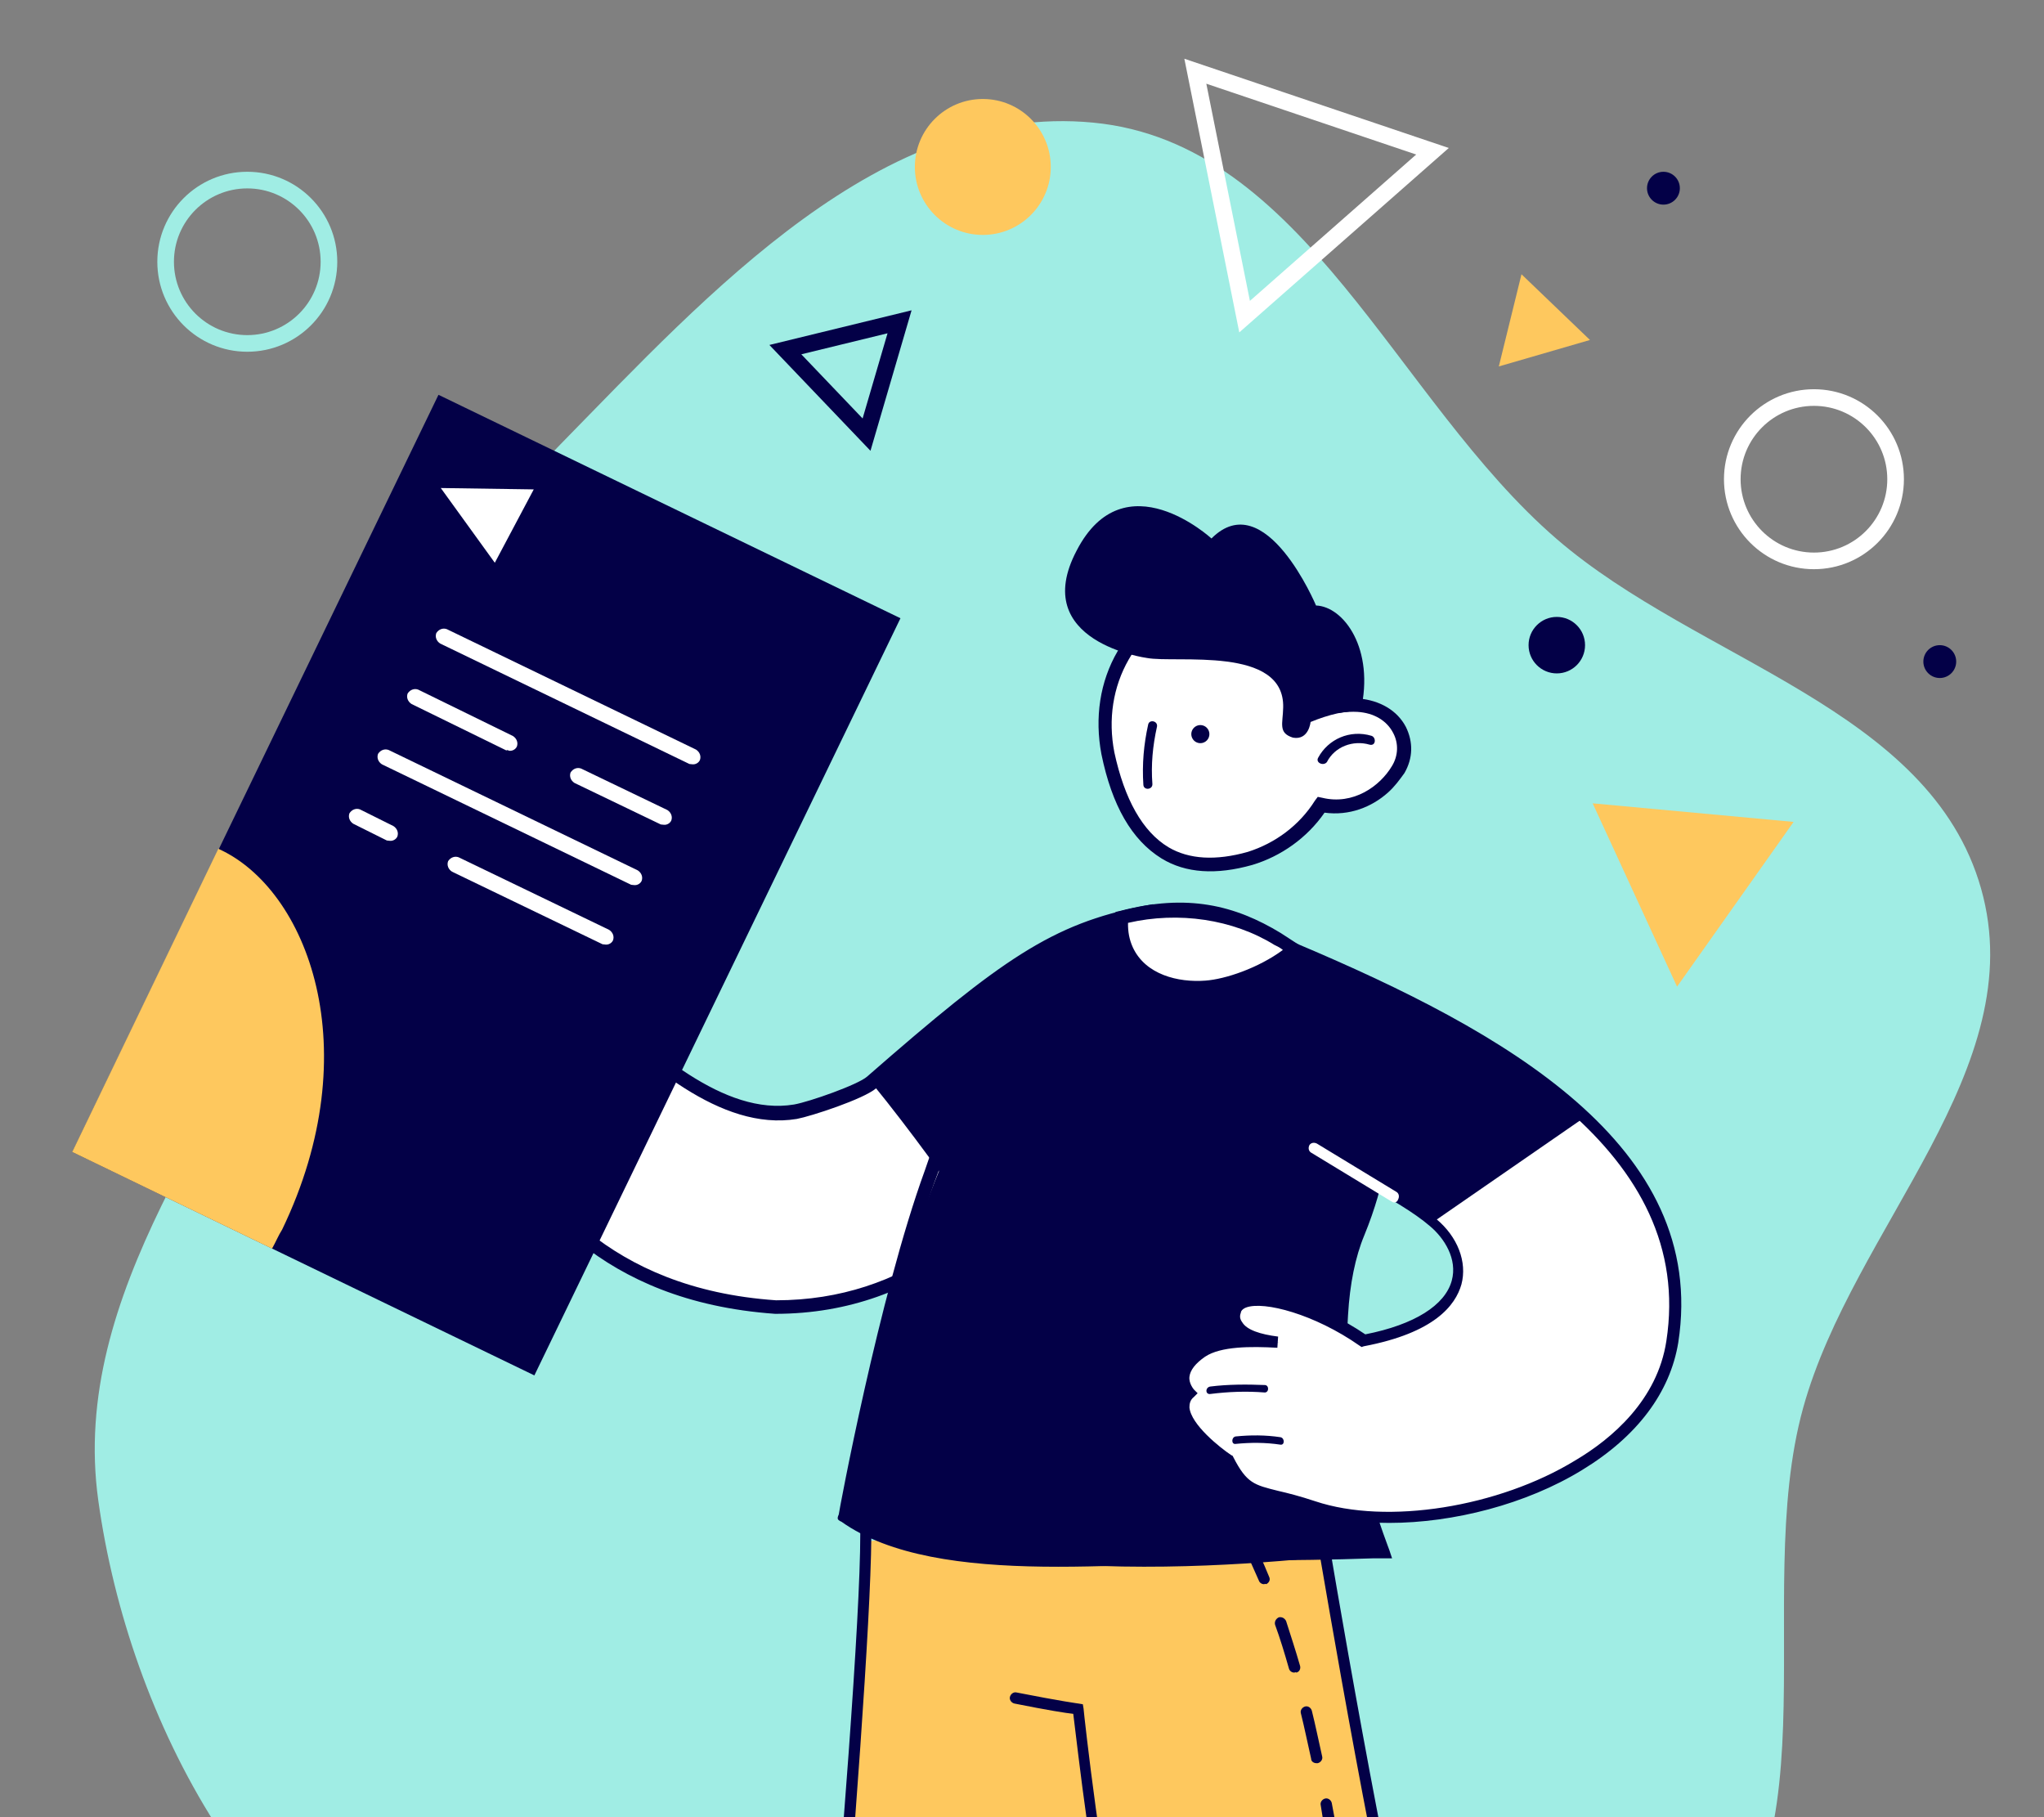
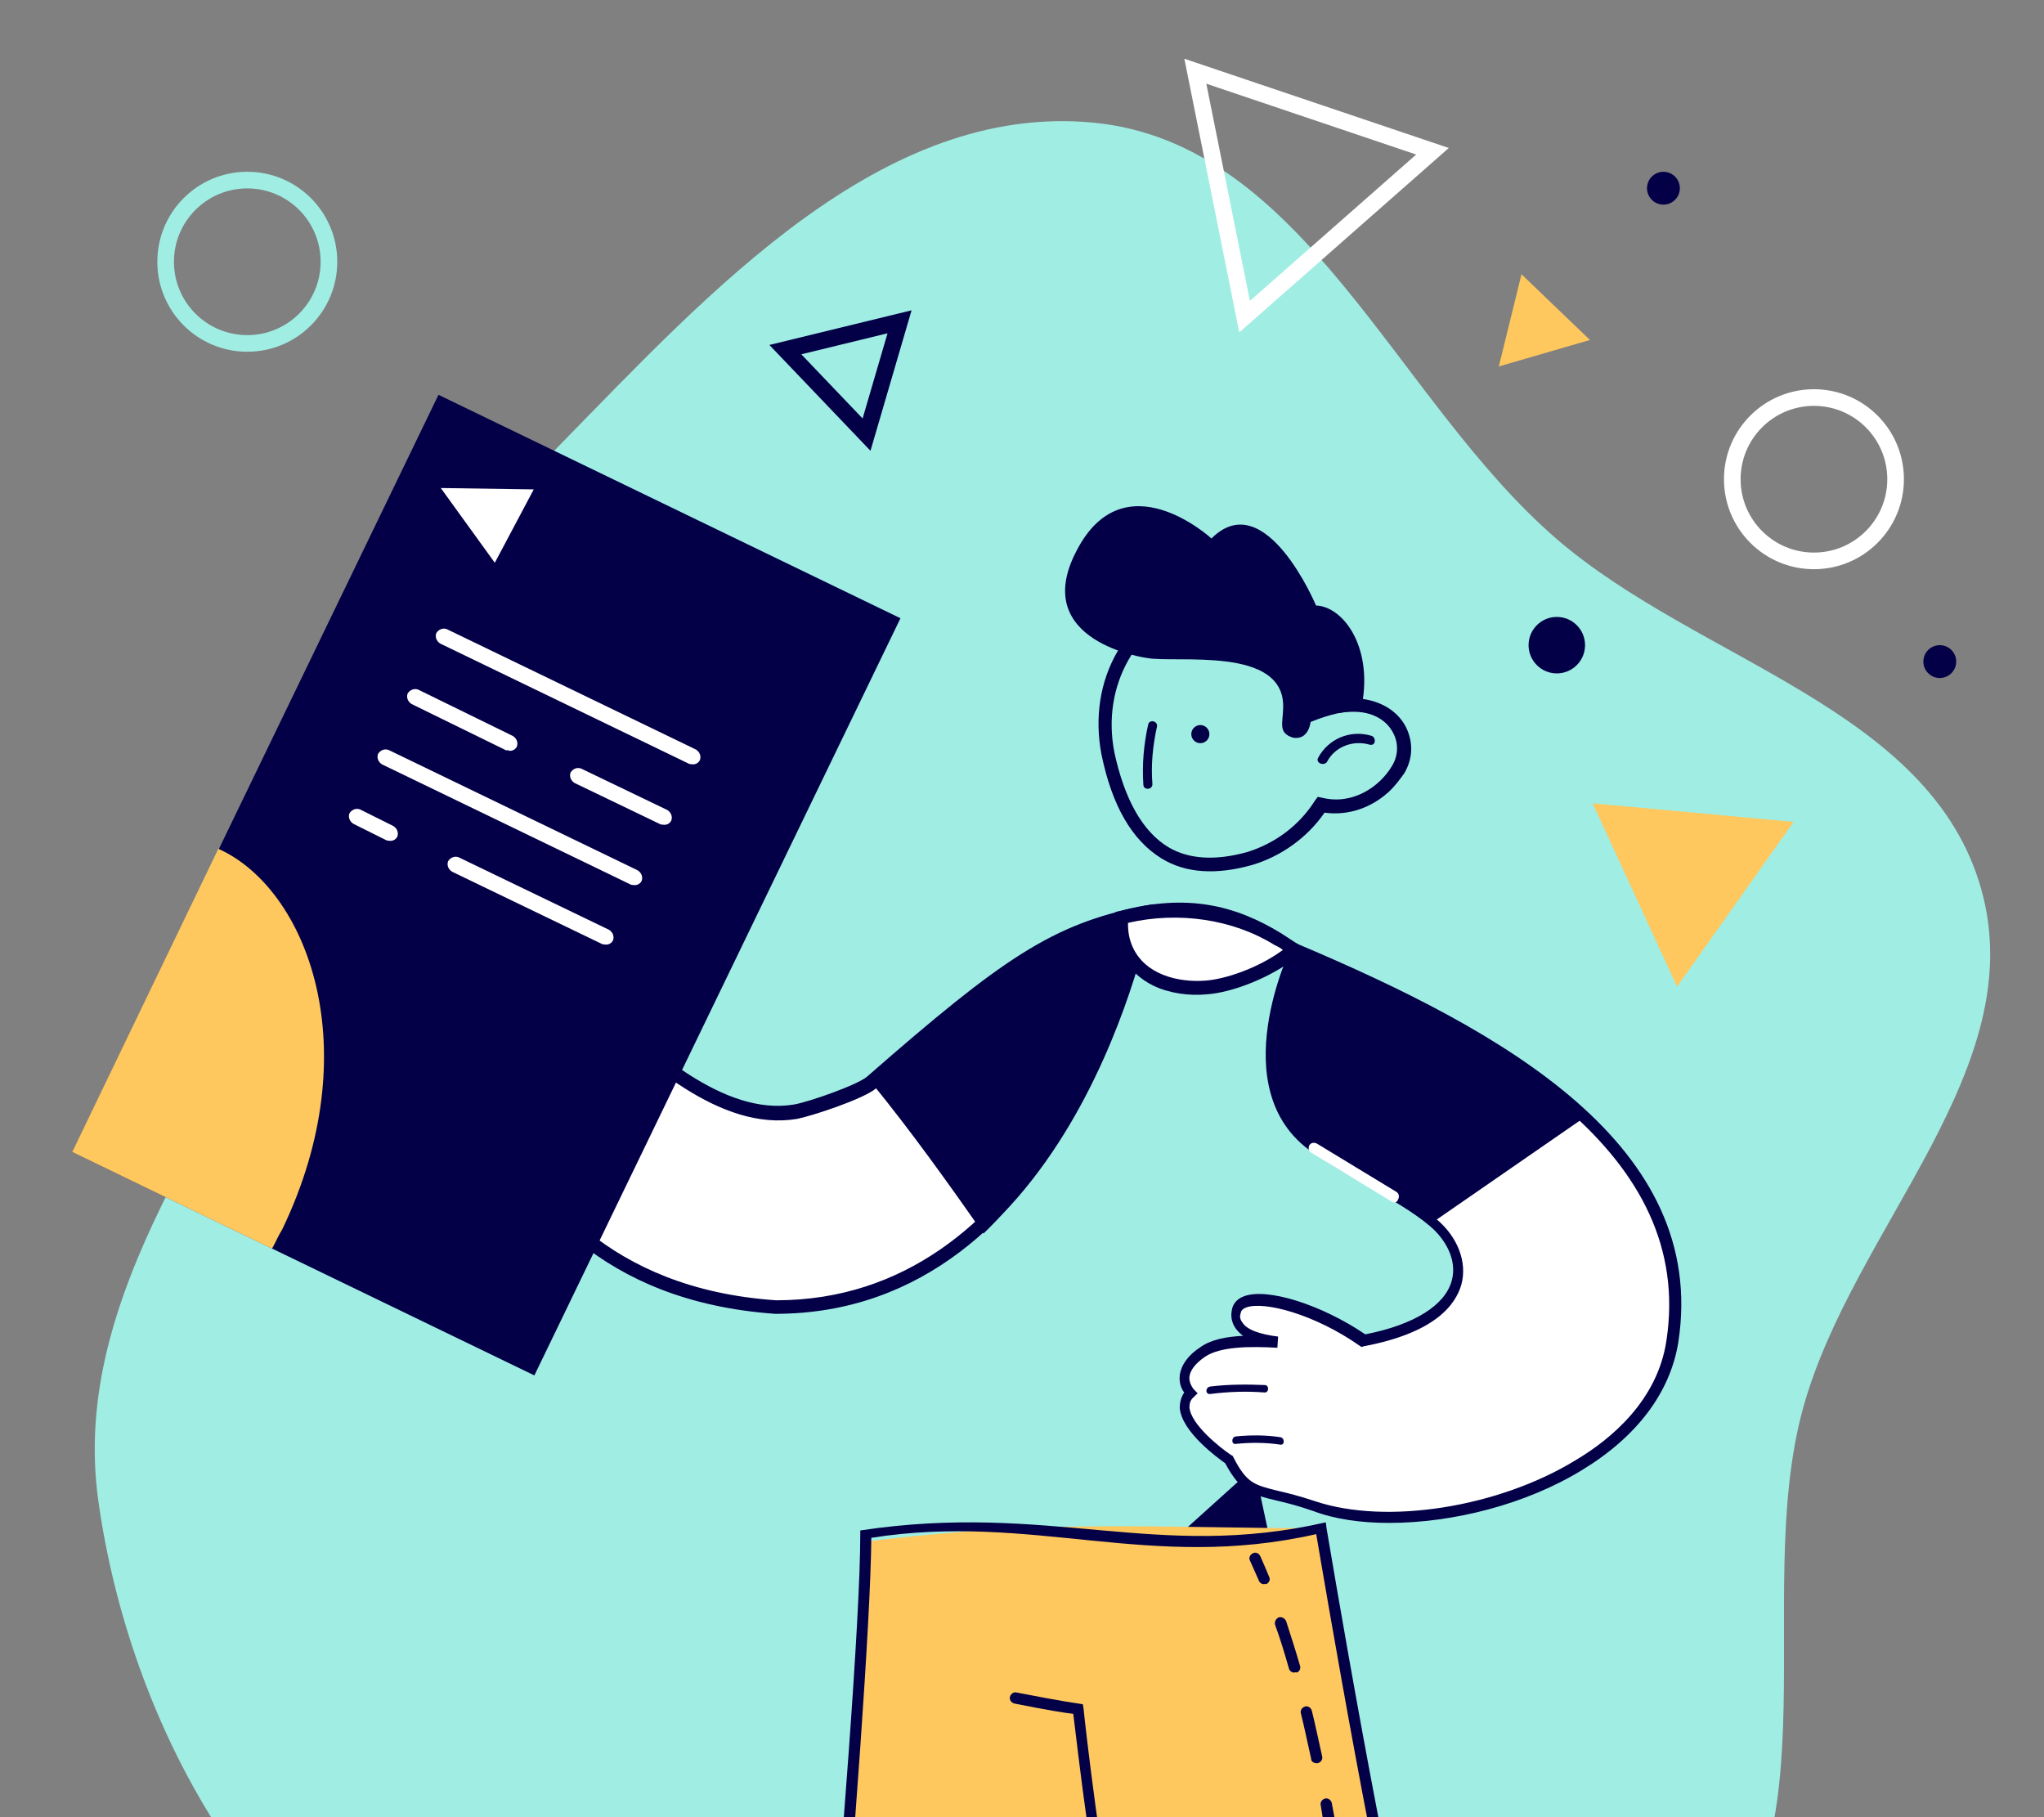
<svg xmlns="http://www.w3.org/2000/svg" width="270" height="240" viewBox="0 0 270 240" fill="none">
  <rect x="0" y="0" width="270" height="240" fill="#808080" stroke="none" />
  <g clip-path="url(#clip0)">
    <path fill-rule="evenodd" clip-rule="evenodd" d="M144.399 16.195C172.394 18.862 184.334 52.821 205.63 71.189C224.421 87.396 254.915 93.483 261.688 117.356C268.45 141.187 244.798 162.065 238.187 185.939C231.104 211.515 243.703 247.025 221.679 261.832C199.465 276.767 171.136 247.694 144.399 248.994C115.23 250.412 88.696 280.157 61.459 269.622C33.941 258.979 17.046 227.389 12.982 198.165C9.157 170.659 29.77 147.279 40.908 121.839C50.686 99.504 57 76.071 74.062 58.654C93.707 38.6 116.452 13.532 144.399 16.195Z" fill="#A0EDE4" />
    <path d="M210.381 106.098L221.528 130.31L236.923 108.551L210.381 106.098Z" fill="#FEC85E" />
    <path d="M200.979 36.223L197.985 48.397L210.025 44.902L200.979 36.223Z" fill="#FEC85E" />
    <path d="M170.33 215.451L165.694 193.746L149.216 208.613L170.33 215.451Z" fill="#030047" />
-     <path fill-rule="evenodd" clip-rule="evenodd" d="M114.985 59.538L101.632 45.56L120.413 40.984L114.985 59.538ZM113.945 55.269L105.848 46.793L117.237 44.019L113.945 55.269Z" fill="#030047" />
+     <path fill-rule="evenodd" clip-rule="evenodd" d="M114.985 59.538L101.632 45.56L120.413 40.984ZM113.945 55.269L105.848 46.793L117.237 44.019L113.945 55.269Z" fill="#030047" />
    <path fill-rule="evenodd" clip-rule="evenodd" d="M191.375 19.545L163.702 43.902L156.445 7.758L191.375 19.545ZM187.068 20.41L165.106 39.739L159.347 11.055L187.068 20.41Z" fill="white" />
    <circle r="3.73" transform="matrix(-1 0 0 1 205.645 85.208)" fill="#030047" />
-     <circle r="8.977" transform="matrix(-1 0 0 1 129.824 22.05)" fill="#FEC85E" />
    <path fill-rule="evenodd" clip-rule="evenodd" d="M239.611 72.98C234.26 72.98 229.923 68.642 229.923 63.291C229.923 57.941 234.26 53.603 239.611 53.603C244.962 53.603 249.299 57.941 249.299 63.291C249.299 68.642 244.962 72.98 239.611 72.98ZM239.611 75.176C233.047 75.176 227.726 69.855 227.726 63.291C227.726 56.727 233.047 51.406 239.611 51.406C246.175 51.406 251.496 56.727 251.496 63.291C251.496 69.855 246.175 75.176 239.611 75.176Z" fill="white" />
    <circle r="2.169" transform="matrix(-1 0 0 1 256.233 87.377)" fill="#030047" />
    <circle r="2.169" transform="matrix(-1 0 0 1 219.729 24.857)" fill="#030047" />
    <path d="M187.677 268.276C182.716 250.766 174.642 201.838 174.642 201.838C152.073 201.838 139.262 200.554 114.483 203.59C114.483 228.03 104.508 327.905 104.508 327.905L141.083 333.06C141.083 333.06 145.266 293.47 147.989 263.217C158.3 298.431 175.712 324.111 182.716 328.488L209.369 306.602C209.369 306.504 192.541 285.785 187.677 268.276Z" fill="#FEC85E" />
    <path d="M141.764 333.838L103.633 328.488L103.73 327.807C103.827 326.931 113.637 224.989 113.637 202.616V202.13C138.585 198.362 152.776 206.181 175.129 201.059L175.227 201.837C175.324 202.323 183.398 250.96 188.261 268.275C193.125 285.395 209.759 306.017 209.856 306.212L210.342 306.796L182.717 329.46L182.23 329.169C175.518 325.083 158.884 301.056 148.282 267.108C145.558 296.484 141.764 332.865 141.667 333.254L141.764 333.838ZM105.286 327.223L140.402 332.087C140.986 326.445 144.682 290.648 147.212 263.022L147.601 259.228L148.671 262.925C158.884 297.652 175.616 322.554 182.619 327.418L208.3 306.309C205.576 302.807 191.277 284.228 186.802 268.372C182.23 252.225 174.935 208.84 173.865 202.615C151.879 207.612 136.435 199.736 115.096 203.103C114.902 225.281 106.454 318.663 105.286 327.223Z" fill="#030047" />
    <path d="M166.964 209.228C166.672 209.228 166.38 209.034 166.283 208.742C165.894 207.866 165.504 206.991 165.115 206.115C164.921 205.726 165.115 205.337 165.504 205.143C165.894 204.948 166.283 205.143 166.477 205.532C166.866 206.407 167.255 207.283 167.645 208.255C167.839 208.645 167.645 209.034 167.255 209.228C167.158 209.131 167.061 209.228 166.964 209.228Z" fill="#030047" />
    <path d="M194.691 303.488C194.399 303.488 194.205 303.391 194.01 303.099C193.037 301.445 192.065 299.597 191.092 297.652C190.897 297.263 191.092 296.873 191.384 296.679C191.773 296.484 192.162 296.679 192.357 296.971C193.329 298.916 194.302 300.667 195.275 302.321C195.469 302.71 195.372 303.099 194.983 303.294C194.886 303.391 194.788 303.488 194.691 303.488ZM189.049 292.496C188.757 292.496 188.466 292.302 188.368 292.107C187.493 290.259 186.715 288.411 185.839 286.465C185.645 286.076 185.839 285.687 186.228 285.492C186.617 285.298 187.007 285.492 187.201 285.882C187.979 287.827 188.855 289.675 189.633 291.523C189.827 291.913 189.633 292.302 189.244 292.496C189.244 292.399 189.147 292.496 189.049 292.496ZM184.283 281.115C183.991 281.115 183.699 280.921 183.602 280.629C182.921 278.78 182.337 276.835 181.656 274.695C181.559 274.306 181.754 273.917 182.143 273.82C182.532 273.722 182.921 273.917 183.018 274.306C183.602 276.349 184.283 278.391 184.866 280.142C184.964 280.531 184.769 280.921 184.477 281.115C184.477 281.018 184.38 281.115 184.283 281.115ZM180.878 269.248C180.586 269.248 180.295 269.053 180.197 268.664C179.711 266.816 179.322 264.773 178.835 262.633C178.738 262.244 179.03 261.855 179.419 261.757C179.808 261.66 180.197 261.952 180.295 262.341C180.781 264.481 181.17 266.524 181.656 268.372C181.754 268.761 181.462 269.15 181.073 269.248C180.975 269.248 180.878 269.248 180.878 269.248ZM178.349 257.088C177.96 257.088 177.668 256.797 177.668 256.505C177.279 254.462 176.89 252.516 176.598 250.474C176.501 250.085 176.793 249.696 177.182 249.598C177.571 249.501 177.96 249.793 178.057 250.182C178.446 252.225 178.738 254.267 179.127 256.213C179.225 256.602 178.933 256.991 178.544 257.088C178.446 257.088 178.446 257.088 178.349 257.088ZM176.209 245.026C175.82 245.026 175.528 244.735 175.528 244.443C175.139 242.4 174.75 240.357 174.458 238.412C174.361 238.023 174.653 237.634 175.042 237.536C175.431 237.439 175.82 237.731 175.917 238.12C176.306 240.163 176.695 242.205 176.987 244.248C177.085 244.637 176.793 245.026 176.404 245.124C176.209 244.929 176.209 245.026 176.209 245.026ZM173.874 232.867C173.583 232.867 173.194 232.673 173.194 232.283C172.707 230.143 172.318 228.198 171.832 226.252C171.734 225.863 172.026 225.474 172.415 225.377C172.804 225.28 173.194 225.572 173.291 225.961C173.777 227.906 174.166 229.852 174.653 231.992C174.75 232.381 174.458 232.77 174.069 232.867C173.972 232.867 173.874 232.867 173.874 232.867ZM170.956 220.902C170.664 220.902 170.373 220.708 170.275 220.416C169.692 218.373 169.108 216.428 168.427 214.58C168.33 214.19 168.524 213.801 168.914 213.607C169.303 213.51 169.692 213.704 169.886 214.093C170.47 215.941 171.151 217.984 171.734 220.027C171.832 220.416 171.637 220.805 171.248 220.902C171.151 220.805 171.054 220.902 170.956 220.902Z" fill="#030047" />
    <path d="M147.316 256.603C147.024 256.603 146.732 256.408 146.635 256.116C144.592 251.155 142.258 230.144 141.771 226.351C140.798 226.253 138.367 225.864 133.989 224.989C133.6 224.891 133.308 224.502 133.406 224.113C133.503 223.724 133.892 223.432 134.281 223.53C140.215 224.697 142.452 224.989 142.452 224.989L143.036 225.086L143.133 225.67C143.133 225.961 145.857 250.475 147.899 255.63C148.094 256.019 147.899 256.408 147.51 256.603C147.51 256.603 147.413 256.603 147.316 256.603Z" fill="#030047" />
    <path d="M43.88 125.855C46.502 121.922 49.6 120.135 53.771 120.731C55.678 116.321 66.045 122.876 72.837 128C79.63 133.243 92.5 148.973 105.012 146.828C107.038 146.47 113.711 144.206 115.141 143.014C132.42 127.88 139.212 122.995 151.129 120.731C149.818 127.881 138.259 172.687 102.39 172.687C77.723 170.899 69.262 155.646 64.138 148.139C60.444 146.351 55.678 142.419 55.678 142.419C54.843 143.729 52.937 143.372 48.528 140.869C44.118 138.367 45.31 135.269 45.31 135.269C42.45 132.885 44.834 129.668 44.834 129.668L43.761 128.953C42.808 128 43.165 126.927 43.88 125.855Z" fill="white" />
    <path d="M102.394 173.521C141.838 173.521 151.967 121.326 152.086 120.73L152.324 119.419L151.013 119.658C138.978 122.041 132.424 126.569 114.549 142.18C113.357 143.253 106.922 145.517 104.896 145.874C95.602 147.423 85.949 138.486 78.799 131.932C76.773 130.025 74.986 128.357 73.437 127.165C68.432 123.352 59.495 117.155 55.205 118.347C54.37 118.585 53.775 118.943 53.298 119.658C49.127 119.3 45.791 121.088 43.05 125.259C42.573 125.854 41.262 127.88 43.169 129.31L43.526 129.548C42.811 130.978 42.335 133.362 44.241 135.268C44.003 136.818 44.48 139.439 48.055 141.346C51.63 143.372 54.132 144.325 55.681 143.253C57.111 144.325 60.448 147.066 63.427 148.496C63.784 148.972 64.023 149.449 64.38 149.926C69.981 158.267 78.918 171.852 102.394 173.521ZM150.06 121.803C148.153 129.787 136.833 171.733 102.513 171.733C79.991 170.184 71.292 156.957 66.168 149.211C65.81 148.615 65.453 148.138 65.095 147.542L64.976 147.304L64.738 147.185C61.163 145.397 56.515 141.584 56.515 141.465L55.8 140.869L55.205 141.703C54.847 142.18 53.894 142.538 49.246 139.916C45.552 137.89 46.386 135.507 46.386 135.388L46.625 134.792L46.148 134.434C43.884 132.647 45.671 130.144 45.79 130.025L46.267 129.31L44.599 127.999C44.361 127.761 44.003 127.642 44.837 126.331C47.34 122.518 50.08 121.088 53.894 121.564L54.609 121.684L54.847 121.088C55.085 120.611 55.324 120.373 55.8 120.254C58.303 119.539 64.738 122.875 72.484 128.714C73.913 129.787 75.701 131.455 77.727 133.362C85.115 140.154 95.125 149.449 105.254 147.781C107.161 147.423 114.072 145.159 115.74 143.729C132.662 128.953 139.216 124.186 150.06 121.803Z" fill="#030047" />
    <path d="M129.917 162.914C125.151 156.122 120.384 149.448 115.141 143.013C132.42 127.879 139.212 122.994 151.129 120.729C150.295 125.496 144.694 148.614 129.917 162.914Z" fill="#030047" />
-     <path d="M54.128 120.969C55.677 123.591 58.418 126.689 61.039 128.238C61.278 128.358 61.397 128.834 61.158 129.073C59.133 132.409 60.086 136.222 63.423 138.248C64.138 138.606 63.423 139.678 62.708 139.202C59.728 137.533 58.06 134.316 58.894 130.86C58.894 130.741 59.609 129.192 59.609 129.073C59.371 128.358 57.822 127.643 57.226 127.166C55.677 125.855 54.008 123.233 52.936 121.565C52.698 120.85 53.77 120.254 54.128 120.969Z" fill="#030047" />
    <path d="M53.538 129.906C56.755 130.502 57.947 134.077 55.683 136.341C55.206 136.937 54.372 135.983 54.849 135.387C56.398 133.838 55.564 131.336 53.419 130.978C52.704 130.978 52.704 129.787 53.538 129.906Z" fill="#030047" />
    <path d="M48.524 133.601C51.027 134.435 57.581 137.056 56.032 140.631C55.674 141.346 54.602 140.989 54.959 140.274C56.032 137.652 49.954 135.388 48.167 134.792C47.333 134.435 47.809 133.362 48.524 133.601Z" fill="#030047" />
-     <path d="M113.082 199.112C130.957 212.22 181.287 204.862 181.287 204.862C181.287 204.862 177.355 191.754 177.116 178.646C177.116 176.858 177.116 175.19 177.236 173.402C177.474 169.47 178.189 165.776 179.5 162.558C184.386 150.642 183.313 140.989 179.261 133.959C178.308 132.409 177.236 130.98 176.163 129.669C175.21 128.596 174.018 127.524 172.827 126.57C166.868 121.804 159.003 119.54 152.33 120.135C151.496 120.255 150.543 120.374 149.708 120.493C148.636 120.731 147.563 120.97 146.491 121.446C144.823 122.042 143.154 122.876 141.486 123.83C131.357 129.907 130.276 139.674 124.913 152.543C123.96 154.808 123.007 157.191 122.173 159.455C115.976 176.376 113.082 199.112 113.082 199.112Z" fill="#030047" />
-     <path d="M168.298 206.053C175.567 206.053 180.692 205.815 181.287 205.815H183.887L183.529 204.743C183.529 204.623 178.189 191.634 177.951 178.765C177.951 176.977 177.951 175.309 178.07 173.64C178.308 169.589 179.023 166.014 180.215 163.154C185.935 149.212 183.194 139.559 179.857 133.839C178.904 132.29 177.832 130.741 176.64 129.43C175.567 128.239 174.495 127.166 173.303 126.213C167.345 121.446 159.361 118.944 152.211 119.659C151.258 119.778 150.424 119.897 149.47 120.016C148.279 120.254 147.206 120.612 146.134 120.969C144.465 121.565 142.797 122.28 141.248 123.234L141.01 123.353C132.072 128.715 131.588 131.679 124.915 147.647L124.796 147.766C123.842 149.911 123.008 152.056 122.174 154.558C116.097 171.242 110.794 199.788 110.794 200.027C110.794 200.027 110.589 200.401 110.675 200.623C110.759 200.839 111.152 200.98 111.152 200.98C123.902 210.037 150.424 206.053 168.298 206.053ZM180.096 204.028C172.112 204.266 130.788 205.769 114.343 194.33C114.82 191.47 118.361 169.692 123.842 155.035C124.796 152.533 125.63 150.388 126.583 148.124L126.702 147.885C133.256 132.513 133.383 129.907 141.844 124.664L142.082 124.544C143.631 123.591 145.299 122.876 146.849 122.28C147.802 121.923 148.874 121.684 149.947 121.446C150.781 121.327 151.615 121.089 152.449 121.089C159.242 120.493 166.63 122.757 172.35 127.285C173.542 128.239 174.614 129.192 175.567 130.264C176.759 131.575 177.712 132.886 178.666 134.435C183.194 142.062 183.194 151.714 178.904 162.201C177.593 165.299 176.878 168.993 176.521 173.283C176.402 174.951 176.402 176.739 176.402 178.645C176.402 189.609 179.262 200.572 180.096 204.028Z" fill="#030047" />
    <path d="M171.01 125.415C167.571 128.241 162.395 130.108 159.348 130.362C155.37 130.699 150.674 129.512 148.9 125.515C148.287 124.041 148.038 122.609 148.258 121.269C155.455 119.447 163.311 120.696 168.95 124.04C169.637 124.498 170.323 124.957 171.01 125.415Z" fill="white" />
    <path d="M152.406 130.204C150.621 129.353 149.078 127.962 148.086 125.913C147.368 124.389 147.063 122.799 147.324 121.085L147.357 120.444L147.923 120.32C156.85 117.961 163.178 119.58 169.188 123.233C169.98 123.741 170.667 124.2 171.459 124.708L172.412 125.425L171.554 126.198C167.913 129.19 162.583 131.115 159.43 131.319C157.158 131.55 154.507 131.206 152.406 130.204ZM149.004 121.886C148.987 123.059 149.171 124.067 149.615 125.066C151.276 128.746 155.657 129.784 159.222 129.513C161.858 129.325 166.217 127.857 169.461 125.463C169.089 125.155 168.774 125.005 168.354 124.805C162.869 121.403 155.691 120.345 149.004 121.886Z" fill="#030047" />
    <path d="M169.848 138.486C173.899 139.797 176.163 143.849 174.972 148.02C174.733 148.735 173.661 148.496 173.78 147.662C174.733 144.087 172.946 140.751 169.49 139.678C168.775 139.44 169.133 138.248 169.848 138.486Z" fill="#030047" />
    <path d="M169.491 133.719C173.9 131.813 178.785 134.077 179.858 138.963C179.977 139.678 178.905 140.035 178.666 139.32C177.832 135.388 173.9 133.243 170.086 134.792C169.371 135.03 168.776 134.077 169.491 133.719Z" fill="#030047" />
    <path d="M157.216 184.105C157.216 184.105 154.656 181.447 158.889 178.691C161.054 177.214 164.893 177.215 168.929 177.313C167.059 177.116 162.728 176.23 163.318 173.277C164.007 170.127 172.965 172.194 180.052 177.116C195.408 174.163 194.227 165.698 189.305 161.465C185.466 158.118 178.576 155.067 173.654 151.622C162.236 143.649 171.193 125.438 171.193 125.438C202.79 138.727 224.446 153.689 220.902 177.214C218.146 195.425 188.813 204.087 173.654 198.968C166.37 196.507 165.09 197.984 162.334 192.865C162.334 192.865 153.967 187.255 157.216 184.105Z" fill="white" />
    <path d="M183.497 201.135C191.963 201.135 201.609 198.674 208.992 194.146C216.276 189.716 220.607 183.909 221.689 177.314C225.725 151.229 198.558 136.169 171.587 124.75L170.898 124.455L170.602 125.046C170.504 125.243 161.448 143.846 173.26 152.115C175.426 153.591 177.887 155.068 180.347 156.446C183.596 158.316 186.746 160.088 188.911 161.958C190.781 163.533 192.553 166.289 191.766 169.144C190.88 172.392 186.844 174.951 180.347 176.231C174.54 172.294 167.354 170.03 164.303 171.211C163.22 171.605 162.826 172.392 162.728 172.983C162.531 173.869 162.728 174.755 163.22 175.444C163.515 175.837 163.811 176.133 164.204 176.428C162.039 176.526 159.972 176.92 158.594 177.904C156.92 178.987 156.034 180.267 155.837 181.645C155.739 182.629 156.034 183.417 156.428 183.909C156.034 184.5 155.837 185.189 155.837 185.976C156.133 189.126 160.759 192.473 161.842 193.26C163.909 197.099 165.385 197.394 168.634 198.182C169.913 198.477 171.488 198.871 173.457 199.56C176.312 200.643 179.757 201.135 183.497 201.135ZM171.587 126.424C197.869 137.547 223.953 152.312 220.115 177.117C218.933 184.893 212.929 190.012 208.106 192.866C197.967 199.068 183.202 201.43 173.752 198.28C171.685 197.591 170.11 197.197 168.831 196.902C165.681 196.115 164.696 195.918 162.925 192.473L162.826 192.276L162.629 192.177C161.153 191.193 157.314 188.142 157.117 185.878C157.117 185.385 157.215 184.893 157.708 184.5L158.2 184.007L157.708 183.515C157.708 183.515 157.019 182.728 157.117 181.842C157.216 180.956 157.905 180.07 159.184 179.184C161.251 177.806 165.189 177.806 168.732 178.003L168.831 176.526C166.468 176.231 164.696 175.641 164.106 174.656C163.811 174.262 163.712 173.869 163.909 173.377C163.909 173.18 164.106 172.884 164.598 172.687C166.96 171.802 173.654 173.573 179.56 177.708L179.855 177.904L180.151 177.806C189.502 176.034 192.258 172.392 193.045 169.636C193.833 166.683 192.553 163.336 189.699 160.974C187.435 159.005 184.285 157.233 180.938 155.265C178.576 153.887 176.115 152.509 173.949 151.032C164.401 144.339 170.11 129.672 171.587 126.424Z" fill="#030047" />
    <path d="M189.205 161.467C185.267 158.12 178.574 155.167 173.652 151.624C162.234 143.651 171.191 125.44 171.191 125.44C187.039 132.134 200.426 139.221 209.285 147.588C202.592 152.214 195.898 156.841 189.205 161.467Z" fill="#030047" />
    <path d="M184.092 158.81C184.387 158.81 184.584 158.712 184.683 158.417C184.88 158.023 184.781 157.629 184.486 157.432L173.953 151.034C173.56 150.837 173.166 150.936 172.969 151.231C172.772 151.625 172.871 152.018 173.166 152.215L183.698 158.613C183.895 158.712 183.994 158.81 184.092 158.81Z" fill="white" />
    <path d="M159.879 183.122C162.242 182.827 164.702 182.827 167.065 182.925C167.655 182.925 167.655 183.909 167.065 183.909C164.604 183.713 162.242 183.811 159.879 184.106C159.19 184.205 159.19 183.22 159.879 183.122Z" fill="#030047" />
    <path d="M163.225 189.715C165.194 189.518 167.163 189.518 169.131 189.814C169.722 189.912 169.722 190.897 169.131 190.798C167.163 190.503 165.194 190.503 163.225 190.7C162.635 190.798 162.635 189.814 163.225 189.715Z" fill="#030047" />
-     <path d="M146.43 99.41C144.513 90.061 149.781 81.042 158.187 79.325C166.592 77.607 174.966 83.77 176.963 93.21C176.963 93.21 176.963 93.21 177.042 93.299C177.897 93.179 178.751 93.059 179.507 93.187C184.655 93.57 186.856 98.02 184.782 101.629C182.907 104.742 178.944 107.309 174.6 106.21C172.367 109.641 169.081 112.248 165.206 113.295C153.482 116.685 148.347 108.76 146.43 99.41Z" fill="white" />
    <path d="M183.339 104.679C184.233 103.883 184.878 102.988 185.523 102.093C186.654 100.124 186.692 98.007 185.706 96.001C184.561 93.816 182.264 92.496 179.481 92.251C178.974 92.221 178.298 92.182 177.613 92.312C175.278 82.853 166.656 76.591 157.992 78.378C153.62 79.227 149.986 81.983 147.634 86.001C145.283 90.018 144.582 94.808 145.491 99.608C146.879 106.384 149.497 110.943 153.425 113.374C156.617 115.338 160.672 115.573 165.411 114.237C169.206 113.1 172.652 110.672 174.964 107.331C178.244 107.775 181.194 106.589 183.339 104.679ZM152.114 83.293C153.901 81.701 155.997 80.636 158.312 80.177C166.201 78.599 174.167 84.484 175.944 93.317L176.064 94.172L176.999 94.141C177.853 94.021 178.618 93.981 179.294 94.02C181.49 94.147 183.211 95.179 184.047 96.837C184.734 98.148 184.726 99.758 183.882 101.151C182.285 103.855 178.749 106.363 174.654 105.363L174.068 105.244L173.7 105.732C171.646 109.003 168.459 111.362 164.832 112.508C160.61 113.705 157.062 113.499 154.357 111.902C150.917 109.838 148.538 105.547 147.2 99.367C146.351 94.996 147.023 90.712 149.096 87.102C150.039 85.462 150.952 84.328 152.114 83.293Z" fill="#030047" />
    <path d="M159.231 97.947C158.685 98.319 157.941 98.177 157.569 97.63C157.198 97.084 157.34 96.34 157.886 95.969C158.432 95.597 159.176 95.739 159.548 96.285C159.919 96.831 159.778 97.576 159.231 97.947Z" fill="#030047" />
    <path d="M151.032 103.651C150.85 100.928 151.086 98.314 151.66 95.72C151.788 94.964 152.961 95.202 152.833 95.957C152.259 98.552 152.033 100.996 152.224 103.55C152.264 104.315 151.072 104.416 151.032 103.651Z" fill="#030047" />
    <path d="M151.486 86.898C155.343 87.63 169.72 85.241 169.5 93.45C169.462 95.567 168.797 96.8 170.795 97.424C172.893 97.799 173.119 95.355 173.119 95.355C175.463 94.388 177.957 93.77 179.726 93.957C181.646 85.677 177.477 80.096 173.839 79.97C173.839 79.97 167.136 63.987 160.027 71.119C160.027 71.119 148.519 60.536 142.22 72.716C135.842 84.807 151.486 86.898 151.486 86.898Z" fill="#030047" />
    <path d="M174.121 100.074C175.45 97.609 178.321 96.334 181.154 97.176C181.82 97.384 181.751 98.566 180.916 98.349C178.749 97.715 176.325 98.591 175.274 100.65C174.817 101.217 173.744 100.731 174.121 100.074Z" fill="#030047" />
    <path d="M57.92 52.143L118.945 81.653L70.587 181.654L9.561 152.143L57.92 52.143Z" fill="#030047" />
    <path d="M67.284 99.156C67.679 99.198 68.102 98.977 68.276 98.596C68.464 98.084 68.257 97.529 67.758 97.209L55.233 91.076C54.721 90.888 54.166 91.095 53.846 91.593C53.658 92.106 53.865 92.66 54.364 92.98L66.889 99.113C67.035 98.996 67.152 99.142 67.284 99.156Z" fill="white" />
    <path d="M87.68 108.93C88.075 108.972 88.498 108.751 88.672 108.37C88.86 107.858 88.653 107.303 88.155 106.984L76.758 101.503C76.245 101.315 75.691 101.522 75.371 102.021C75.183 102.533 75.39 103.088 75.888 103.407L87.285 108.888C87.417 108.902 87.548 108.916 87.68 108.93Z" fill="white" />
    <path d="M91.462 100.944C91.856 100.987 92.279 100.766 92.453 100.385C92.641 99.872 92.434 99.317 91.936 98.998L59.02 83.093C58.507 82.905 57.953 83.112 57.633 83.61C57.445 84.123 57.652 84.677 58.15 84.997L91.067 100.902C91.198 100.916 91.33 100.93 91.462 100.944Z" fill="white" />
    <path d="M51.495 111.048C51.889 111.09 52.313 110.869 52.486 110.488C52.675 109.976 52.468 109.421 51.969 109.101L47.545 106.897C47.032 106.709 46.478 106.916 46.158 107.414C45.97 107.927 46.177 108.482 46.675 108.801L51.1 111.006C51.231 111.02 51.363 111.034 51.495 111.048Z" fill="white" />
    <path d="M79.983 124.751C80.378 124.794 80.801 124.573 80.975 124.192C81.163 123.679 80.956 123.125 80.457 122.805L60.579 113.222C60.066 113.034 59.511 113.241 59.192 113.739C59.004 114.251 59.211 114.806 59.709 115.126L79.588 124.709C79.719 124.723 79.851 124.737 79.983 124.751Z" fill="white" />
    <path d="M83.766 116.897C84.161 116.94 84.584 116.719 84.758 116.338C84.946 115.825 84.739 115.271 84.241 114.951L51.324 99.046C50.812 98.858 50.257 99.065 49.938 99.563C49.75 100.076 49.956 100.631 50.455 100.95L83.371 116.855C83.503 116.869 83.635 116.883 83.766 116.897Z" fill="white" />
    <path d="M58.226 64.455L70.505 64.635L65.361 74.326L58.226 64.455Z" fill="white" />
    <path d="M28.84 112.102L9.535 152.143L35.934 164.914C36.428 164.035 36.789 163.141 37.269 162.394C48.737 138.589 40.622 117.397 28.84 112.102Z" fill="#FEC85E" />
    <path fill-rule="evenodd" clip-rule="evenodd" d="M32.666 44.26C27.315 44.26 22.977 39.922 22.977 34.572C22.977 29.221 27.315 24.883 32.666 24.883C38.017 24.883 42.354 29.221 42.354 34.572C42.354 39.922 38.017 44.26 32.666 44.26ZM32.666 46.456C26.102 46.456 20.781 41.135 20.781 34.572C20.781 28.008 26.102 22.686 32.666 22.686C39.23 22.686 44.551 28.008 44.551 34.572C44.551 41.135 39.23 46.456 32.666 46.456Z" fill="#A0EDE4" />
  </g>
  <defs>
    <clipPath id="clip0">
      <rect width="270" height="240" fill="white" />
    </clipPath>
  </defs>
</svg>